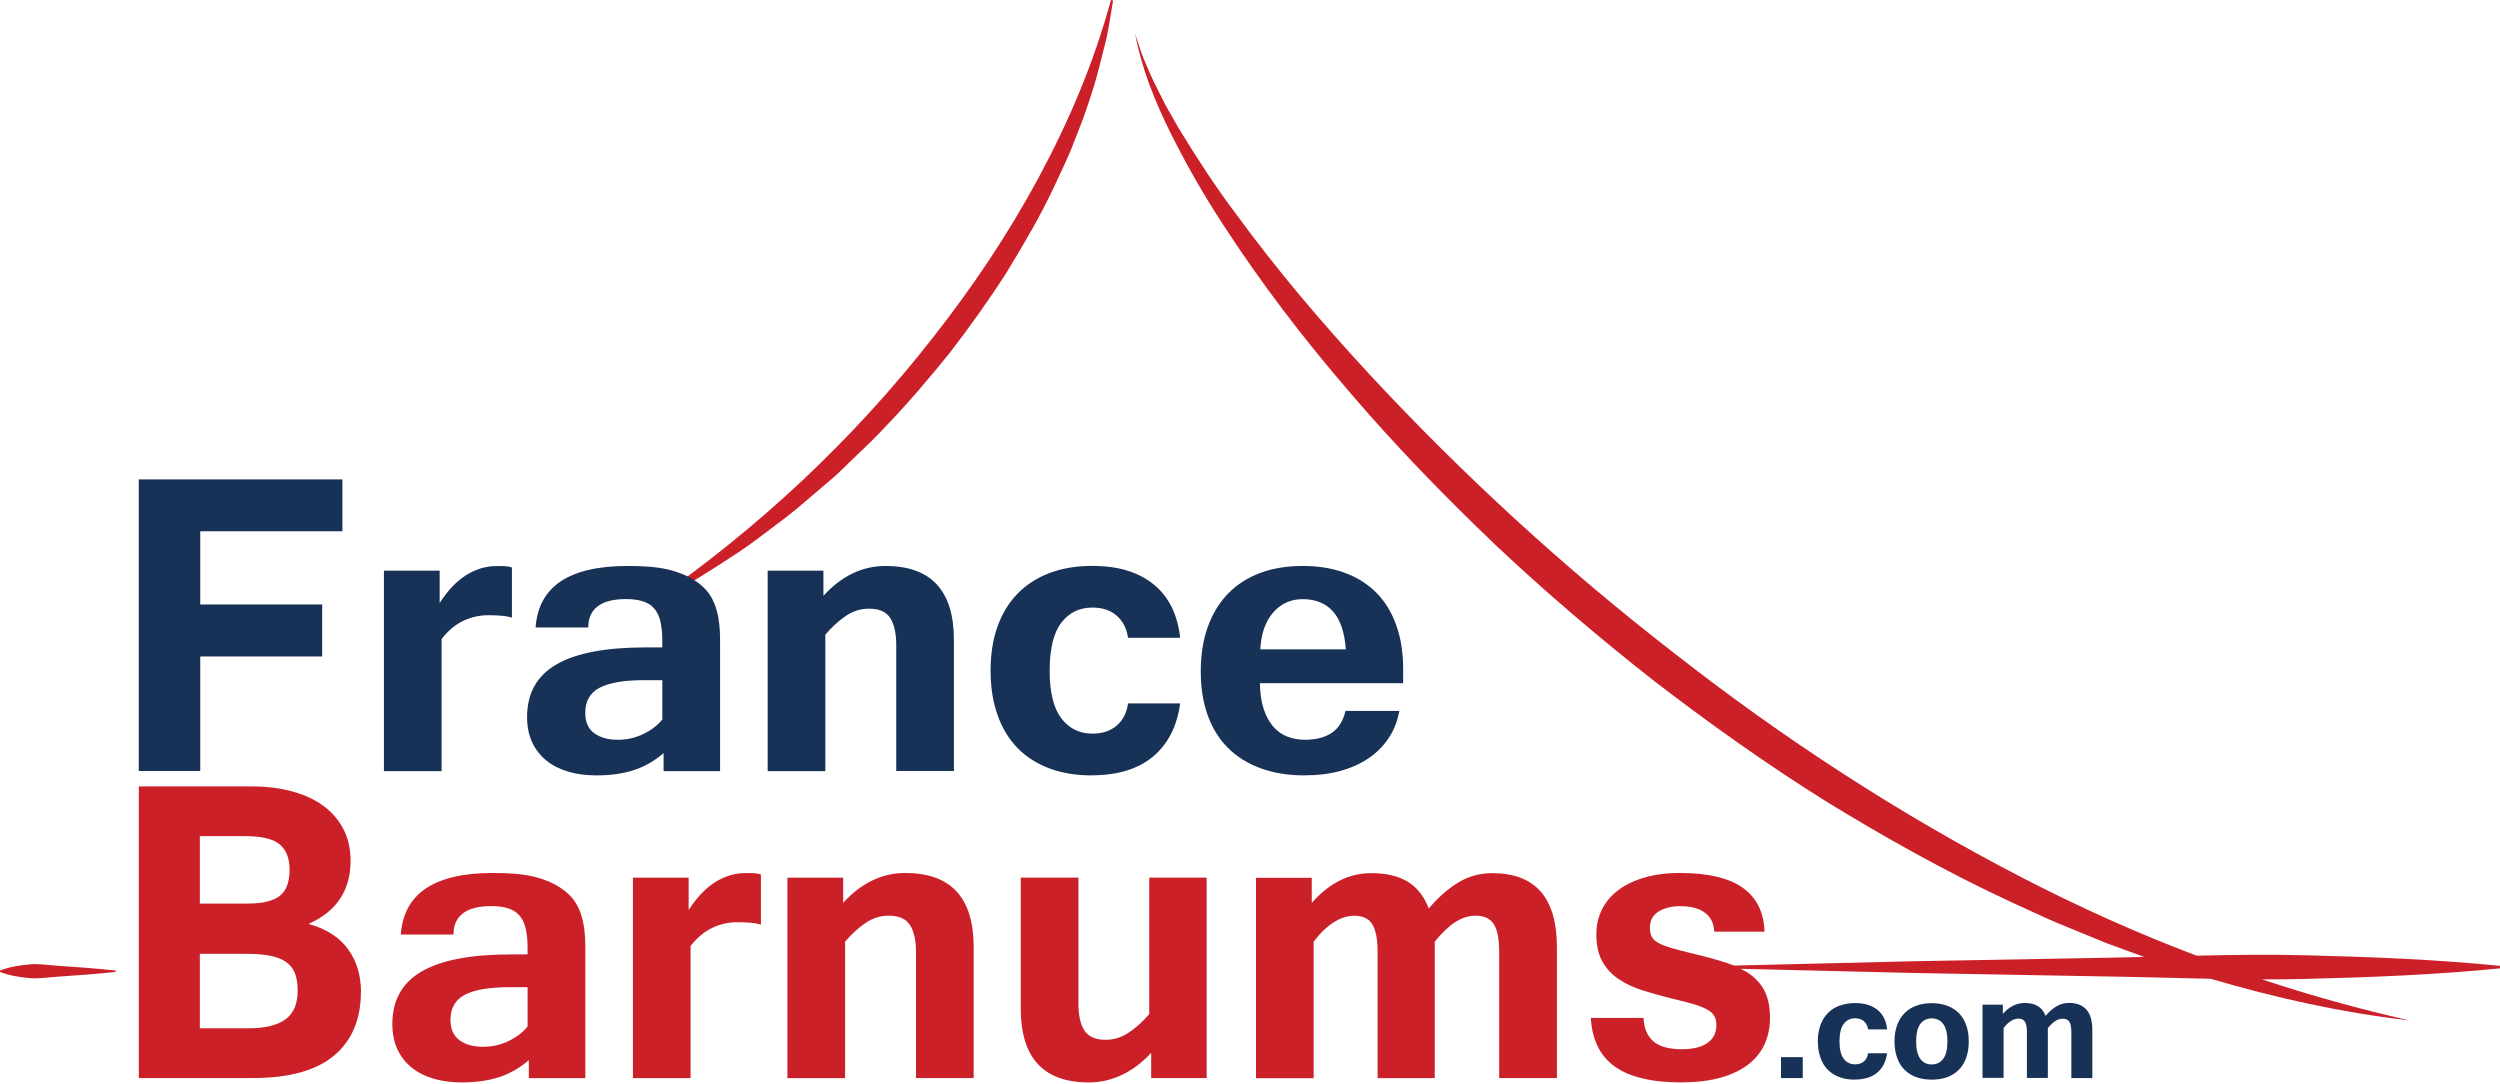
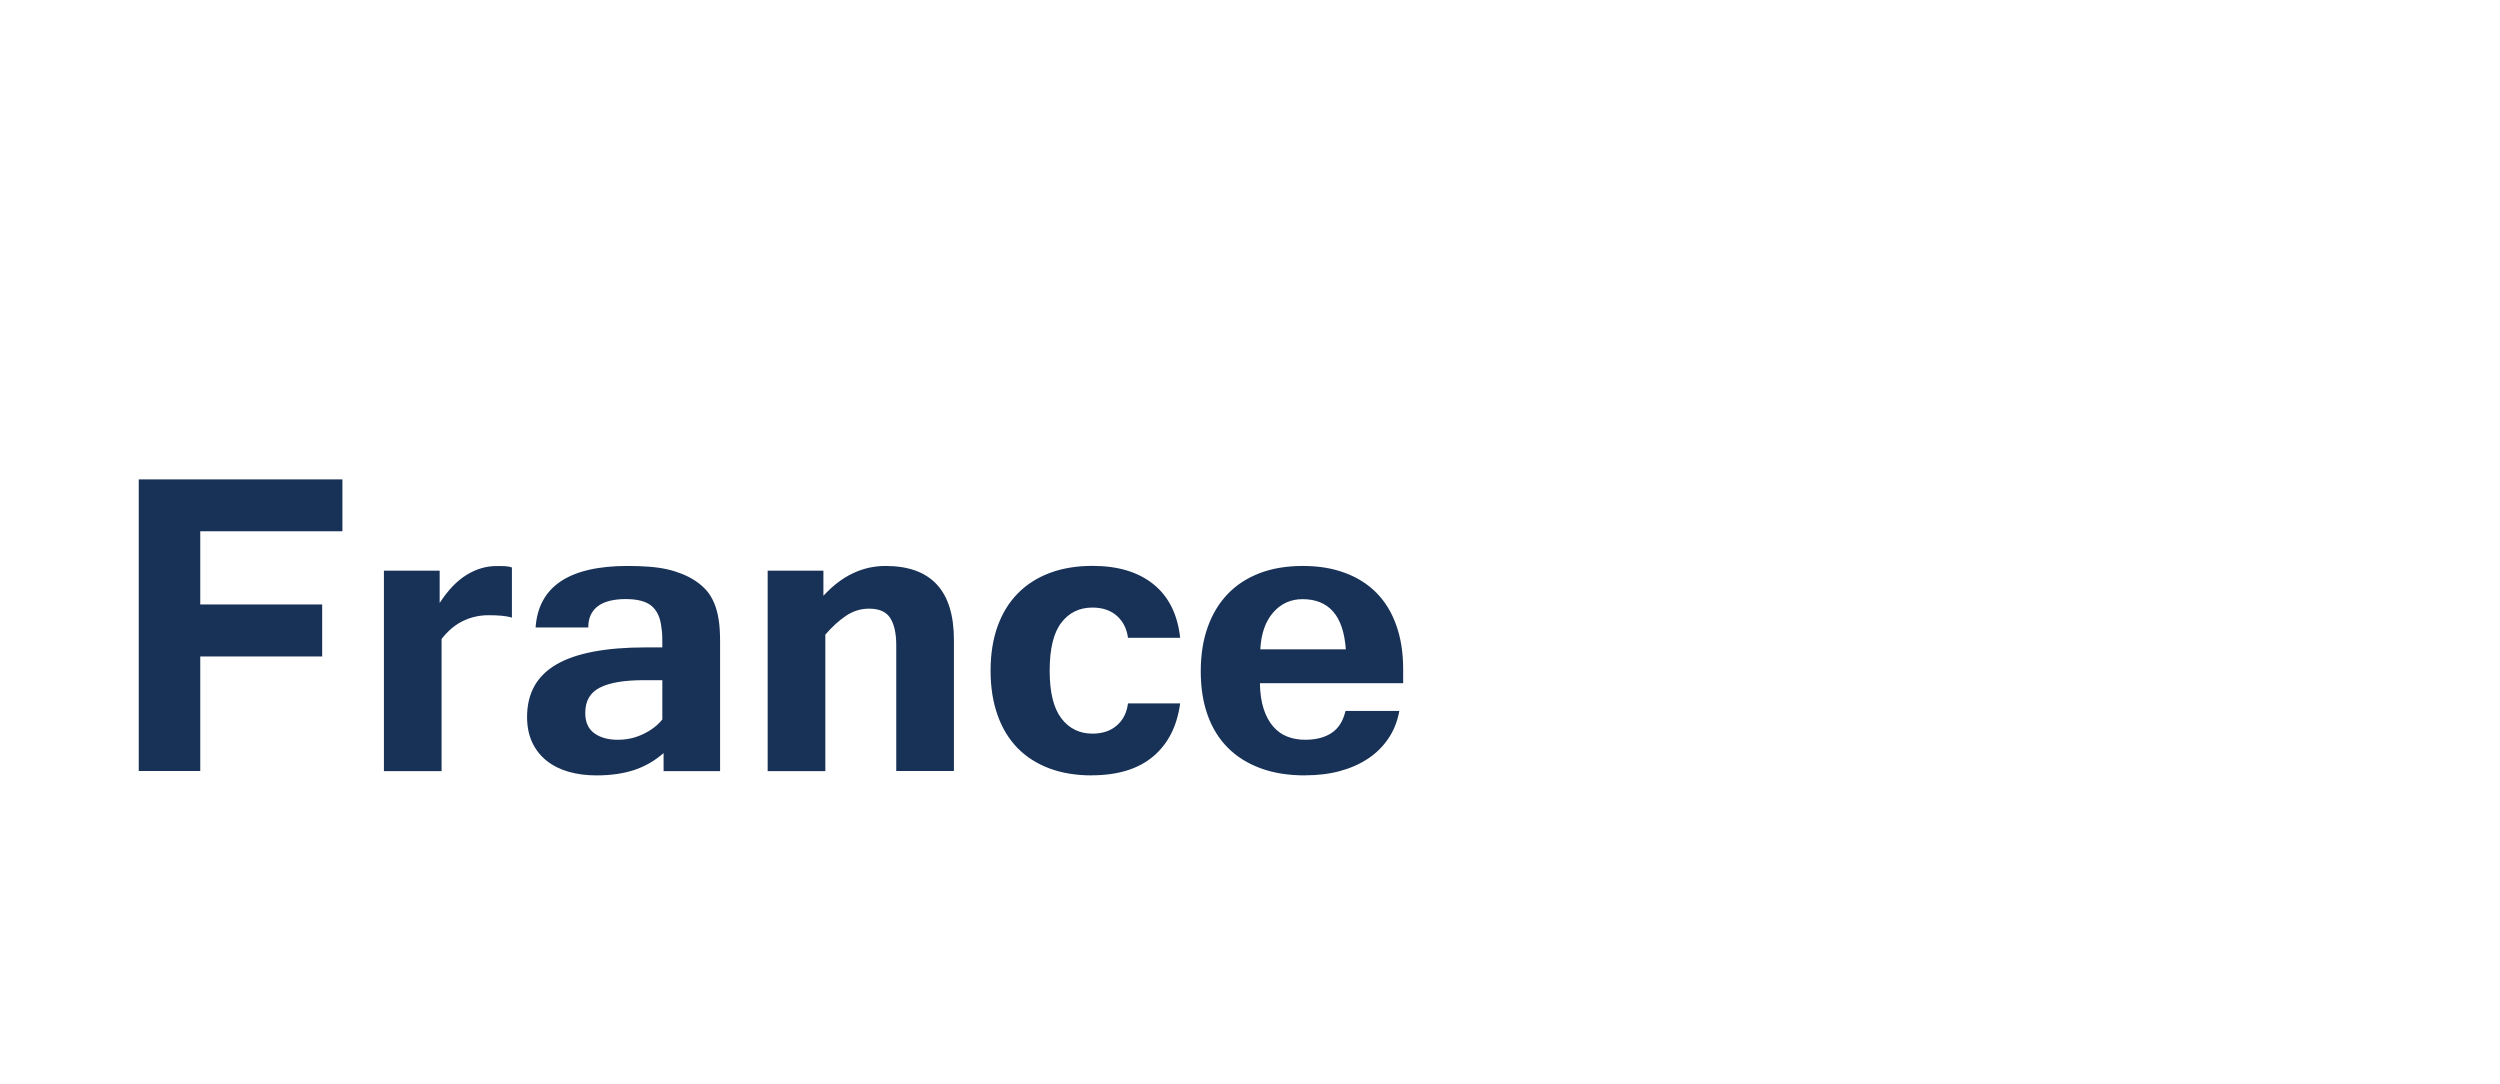
<svg xmlns="http://www.w3.org/2000/svg" width="196px" height="85px" viewBox="0 0 196 85" version="1.1">
  <title>744B480F-9419-4B3F-83C1-E989655AF9C2</title>
  <g id="Pages" stroke="none" stroke-width="1" fill="none" fill-rule="evenodd">
    <g id="Homepage_FB_iteration5_Desktop" transform="translate(-12, -46)">
      <g id="atome/logo/compact-main" transform="translate(12, 46)">
-         <path d="M81.412,13.956 C79.021,18.384 76.211,22.574 73.101,26.515 C66.914,34.435 59.506,41.367 51.267,47.086 L51.365,47.238 C53.606,46.071 55.749,44.721 57.866,43.317 C58.937,42.625 59.917,41.828 60.943,41.07 C61.975,40.326 62.936,39.489 63.903,38.659 L65.359,37.42 C65.836,36.998 66.281,36.543 66.745,36.102 C67.659,35.219 68.6,34.349 69.462,33.407 C71.233,31.569 72.886,29.612 74.493,27.622 C76.055,25.592 77.544,23.51 78.923,21.349 C80.255,19.161 81.562,16.954 82.647,14.628 C83.182,13.462 83.764,12.322 84.208,11.116 L84.907,9.324 C85.123,8.724 85.325,8.111 85.528,7.505 C85.933,6.293 86.24,5.041 86.547,3.802 C86.893,2.576 87.05,1.291 87.266,0.046 L87.096,0 C85.783,4.869 83.797,9.528 81.412,13.956 Z M196,75.907 L196,75.722 C190.897,75.215 185.801,75.017 180.699,74.892 C177.87,74.82 175.041,74.859 172.212,74.925 C167.521,73.153 162.948,71.09 158.505,68.791 C148.908,63.829 139.813,57.905 131.294,51.237 C122.735,44.615 114.719,37.268 107.343,29.322 C103.664,25.335 100.136,21.204 96.935,16.816 C95.295,14.648 93.819,12.368 92.407,10.048 L91.395,8.276 L90.48,6.457 C90.18,5.845 89.931,5.212 89.657,4.586 C89.402,3.953 89.219,3.295 88.991,2.649 C89.5,5.35 90.539,7.94 91.761,10.404 C92.989,12.869 94.361,15.267 95.864,17.567 C98.856,22.192 102.207,26.561 105.794,30.725 C109.361,34.909 113.197,38.85 117.162,42.645 C121.154,46.414 125.342,49.979 129.661,53.372 C134.012,56.719 138.487,59.902 143.139,62.814 C147.817,65.681 152.612,68.369 157.584,70.682 C158.832,71.242 160.067,71.841 161.328,72.375 L165.13,73.937 C166.123,74.299 167.116,74.668 168.109,75.024 C167.201,75.044 166.293,75.07 165.391,75.083 L150.09,75.36 L134.789,75.729 L134.789,75.914 L150.09,76.283 L165.391,76.559 C168.037,76.599 170.677,76.684 173.323,76.737 C178.425,78.24 183.626,79.399 188.892,79.999 C184.978,79.109 181.124,78.042 177.341,76.783 C178.458,76.783 179.575,76.783 180.692,76.75 C185.795,76.625 190.891,76.428 195.993,75.92 L196,75.907 Z M9.075,76.197 C7.559,76.362 6.05,76.467 4.534,76.572 C3.776,76.619 3.018,76.757 2.267,76.678 C1.509,76.605 0.751,76.493 0,76.197 L0,76.091 C0.758,75.795 1.516,75.683 2.267,75.61 C3.025,75.531 3.783,75.67 4.534,75.716 C6.05,75.815 7.559,75.927 9.075,76.091 L9.075,76.197 L9.075,76.197 Z" id="pattern" fill="#CC2028" fill-rule="nonzero" />
        <path d="M26.845,41.65 L15.7,41.65 L15.7,47.389 L25.258,47.389 L25.258,51.468 L15.7,51.468 L15.7,60.449 L10.878,60.449 L10.878,37.584 L26.845,37.584 L26.845,41.643 L26.845,41.65 Z M40.134,48.424 C39.886,48.345 39.612,48.298 39.318,48.272 C39.024,48.246 38.677,48.233 38.292,48.233 C37.586,48.233 36.926,48.384 36.306,48.681 C35.685,48.977 35.123,49.452 34.62,50.097 L34.62,60.455 L30.099,60.455 L30.099,44.74 L34.47,44.74 L34.47,47.271 C35.11,46.282 35.809,45.551 36.561,45.083 C37.312,44.615 38.102,44.378 38.932,44.378 C39.135,44.378 39.337,44.378 39.533,44.384 C39.736,44.391 39.938,44.424 40.134,44.49 L40.134,48.424 L40.134,48.424 Z M52.025,59.045 C51.319,59.652 50.548,60.1 49.699,60.376 C48.85,60.653 47.876,60.791 46.772,60.791 C45.982,60.791 45.25,60.699 44.583,60.508 C43.917,60.317 43.342,60.027 42.859,59.645 C42.375,59.256 41.996,58.782 41.728,58.209 C41.461,57.642 41.323,56.976 41.323,56.212 C41.323,54.347 42.094,52.977 43.63,52.087 C45.165,51.198 47.504,50.756 50.627,50.756 L51.927,50.756 C51.927,50.506 51.927,50.236 51.92,49.946 C51.92,49.662 51.894,49.412 51.855,49.195 C51.777,48.45 51.528,47.89 51.104,47.521 C50.679,47.152 49.993,46.967 49.052,46.967 C48.111,46.967 47.341,47.159 46.851,47.541 C46.361,47.923 46.119,48.47 46.119,49.195 L41.99,49.195 C42.218,45.979 44.623,44.371 49.203,44.371 C49.83,44.371 50.398,44.391 50.901,44.431 C51.404,44.47 51.868,44.536 52.286,44.628 C52.704,44.721 53.096,44.846 53.462,44.991 C53.828,45.136 54.187,45.32 54.534,45.551 C54.86,45.768 55.141,46.012 55.383,46.282 C55.618,46.552 55.821,46.882 55.984,47.264 C56.147,47.646 56.265,48.081 56.343,48.575 C56.422,49.069 56.455,49.643 56.455,50.288 L56.455,60.455 L52.025,60.455 L52.025,59.052 L52.025,59.045 Z M51.933,53.326 L50.483,53.326 C48.948,53.326 47.804,53.517 47.033,53.906 C46.269,54.295 45.884,54.953 45.884,55.889 C45.884,56.614 46.119,57.141 46.589,57.484 C47.06,57.826 47.674,57.998 48.425,57.998 C49.176,57.998 49.81,57.846 50.431,57.55 C51.051,57.253 51.555,56.871 51.927,56.403 L51.927,53.326 L51.933,53.326 Z M64.556,46.71 C65.275,45.926 66.039,45.34 66.856,44.951 C67.672,44.562 68.528,44.371 69.417,44.371 C72.997,44.371 74.787,46.302 74.787,50.17 L74.787,60.449 L70.266,60.449 L70.266,50.565 C70.266,49.656 70.109,48.951 69.796,48.457 C69.482,47.962 68.927,47.719 68.136,47.719 C67.483,47.719 66.882,47.903 66.326,48.279 C65.771,48.654 65.235,49.142 64.706,49.755 L64.706,60.455 L60.185,60.455 L60.185,44.74 L64.556,44.74 L64.556,46.717 L64.556,46.71 Z M85.58,60.791 C84.352,60.791 83.241,60.607 82.261,60.238 C81.281,59.869 80.451,59.335 79.772,58.643 C79.093,57.945 78.57,57.088 78.211,56.067 C77.845,55.046 77.662,53.886 77.662,52.581 C77.662,51.277 77.845,50.117 78.211,49.102 C78.576,48.088 79.099,47.231 79.792,46.526 C80.484,45.821 81.32,45.287 82.307,44.918 C83.293,44.549 84.411,44.365 85.652,44.365 C87.651,44.365 89.245,44.846 90.434,45.808 C91.63,46.77 92.323,48.173 92.525,50.005 L88.435,50.005 C88.337,49.28 88.043,48.707 87.56,48.279 C87.076,47.85 86.436,47.633 85.645,47.633 C84.626,47.633 83.816,48.028 83.209,48.819 C82.601,49.61 82.294,50.862 82.294,52.575 C82.294,54.288 82.601,55.52 83.209,56.317 C83.816,57.115 84.633,57.517 85.645,57.517 C86.436,57.517 87.076,57.299 87.566,56.871 C88.056,56.443 88.344,55.863 88.435,55.145 L92.525,55.145 C92.277,56.957 91.558,58.347 90.389,59.322 C89.219,60.297 87.612,60.785 85.574,60.785 L85.58,60.791 Z M102.312,60.791 C101.005,60.791 99.842,60.607 98.83,60.231 C97.811,59.856 96.955,59.322 96.256,58.617 C95.557,57.912 95.034,57.062 94.675,56.054 C94.315,55.046 94.139,53.906 94.139,52.621 C94.139,51.336 94.322,50.17 94.688,49.155 C95.053,48.134 95.576,47.271 96.262,46.559 C96.948,45.847 97.784,45.307 98.771,44.931 C99.757,44.556 100.881,44.371 102.136,44.371 C103.39,44.371 104.448,44.549 105.422,44.905 C106.395,45.261 107.219,45.781 107.898,46.46 C108.577,47.145 109.1,47.989 109.459,48.997 C109.825,50.005 110.008,51.158 110.008,52.463 L110.008,53.563 L98.777,53.563 C98.791,54.347 98.889,55.019 99.071,55.579 C99.254,56.14 99.503,56.594 99.816,56.957 C100.13,57.319 100.496,57.583 100.92,57.747 C101.339,57.912 101.809,57.998 102.325,57.998 C103.168,57.998 103.86,57.82 104.396,57.464 C104.938,57.108 105.298,56.535 105.487,55.738 L109.708,55.738 C109.557,56.561 109.27,57.286 108.839,57.912 C108.414,58.538 107.878,59.065 107.238,59.487 C106.598,59.909 105.866,60.231 105.036,60.455 C104.207,60.679 103.305,60.785 102.325,60.785 L102.312,60.791 Z M105.513,50.908 C105.415,49.564 105.076,48.575 104.507,47.936 C103.939,47.297 103.142,46.974 102.123,46.974 C101.195,46.974 100.424,47.323 99.816,48.022 C99.209,48.72 98.869,49.682 98.81,50.908 L105.52,50.908 L105.513,50.908 Z" id="France" fill="#183157" />
-         <path d="M28.296,77.759 C28.296,79.907 27.597,81.567 26.205,82.747 C24.807,83.926 22.677,84.519 19.809,84.519 L10.885,84.519 L10.885,61.655 L19.691,61.655 C20.894,61.655 21.978,61.786 22.945,62.057 C23.912,62.32 24.729,62.709 25.402,63.216 C26.075,63.724 26.591,64.336 26.95,65.055 C27.309,65.773 27.486,66.583 27.486,67.473 C27.486,69.805 26.388,71.459 24.193,72.434 C25.585,72.823 26.61,73.482 27.29,74.418 C27.963,75.353 28.302,76.467 28.302,77.759 L28.296,77.759 Z M15.66,70.84 L19.45,70.84 C20.573,70.84 21.397,70.642 21.919,70.247 C22.442,69.852 22.703,69.166 22.703,68.178 C22.703,67.295 22.449,66.643 21.939,66.208 C21.429,65.773 20.534,65.555 19.254,65.555 L15.667,65.555 L15.667,70.833 L15.66,70.84 Z M15.66,80.618 L19.489,80.618 C20.769,80.618 21.73,80.388 22.377,79.92 C23.017,79.452 23.337,78.707 23.337,77.679 C23.337,77.159 23.272,76.717 23.141,76.348 C23.01,75.979 22.782,75.683 22.468,75.446 C22.148,75.215 21.736,75.044 21.22,74.938 C20.704,74.833 20.064,74.78 19.299,74.78 L15.667,74.78 L15.667,80.618 L15.66,80.618 Z M41.461,83.116 C40.755,83.722 39.984,84.17 39.135,84.447 C38.285,84.723 37.312,84.862 36.208,84.862 C35.417,84.862 34.685,84.769 34.019,84.578 C33.353,84.387 32.778,84.097 32.294,83.715 C31.811,83.326 31.432,82.852 31.164,82.279 C30.896,81.712 30.759,81.047 30.759,80.282 C30.759,78.417 31.53,77.047 33.065,76.157 C34.601,75.268 36.939,74.826 40.062,74.826 L41.363,74.826 C41.363,74.576 41.363,74.306 41.356,74.016 C41.356,73.733 41.33,73.482 41.291,73.265 C41.212,72.52 40.964,71.96 40.539,71.591 C40.115,71.222 39.429,71.038 38.488,71.038 C37.547,71.038 36.776,71.229 36.286,71.611 C35.796,71.993 35.554,72.54 35.554,73.265 L31.425,73.265 C31.654,70.049 34.058,68.441 38.638,68.441 C39.265,68.441 39.834,68.461 40.337,68.501 C40.84,68.54 41.297,68.606 41.722,68.698 C42.14,68.791 42.532,68.916 42.898,69.061 C43.264,69.206 43.623,69.39 43.969,69.621 C44.296,69.838 44.577,70.082 44.819,70.352 C45.054,70.622 45.256,70.952 45.42,71.334 C45.583,71.716 45.701,72.151 45.779,72.645 C45.857,73.14 45.89,73.713 45.89,74.359 L45.89,84.526 L41.461,84.526 L41.461,83.122 L41.461,83.116 Z M41.369,77.396 L39.919,77.396 C38.383,77.396 37.24,77.587 36.469,77.976 C35.705,78.365 35.319,79.024 35.319,79.959 C35.319,80.684 35.554,81.211 36.025,81.554 C36.495,81.897 37.109,82.068 37.861,82.068 C38.612,82.068 39.246,81.916 39.866,81.62 C40.487,81.323 40.99,80.941 41.363,80.473 L41.363,77.396 L41.369,77.396 Z M59.656,72.494 C59.408,72.415 59.133,72.369 58.839,72.342 C58.545,72.316 58.199,72.303 57.813,72.303 C57.108,72.303 56.448,72.454 55.827,72.751 C55.207,73.047 54.645,73.522 54.142,74.167 L54.142,84.526 L49.621,84.526 L49.621,68.81 L53.991,68.81 L53.991,71.341 C54.632,70.352 55.331,69.621 56.082,69.153 C56.833,68.685 57.624,68.448 58.454,68.448 C58.656,68.448 58.859,68.448 59.055,68.455 C59.257,68.461 59.46,68.494 59.656,68.56 L59.656,72.494 L59.656,72.494 Z M66.104,70.781 C66.823,69.997 67.587,69.41 68.404,69.021 C69.221,68.633 70.077,68.441 70.965,68.441 C74.545,68.441 76.335,70.372 76.335,74.24 L76.335,84.519 L71.814,84.519 L71.814,74.635 C71.814,73.726 71.658,73.021 71.344,72.527 C71.03,72.033 70.475,71.789 69.685,71.789 C69.031,71.789 68.43,71.973 67.875,72.349 C67.319,72.724 66.784,73.212 66.255,73.825 L66.255,84.526 L61.733,84.526 L61.733,68.81 L66.104,68.81 L66.104,70.787 L66.104,70.781 Z M90.258,82.542 C89.539,83.313 88.768,83.893 87.939,84.282 C87.109,84.671 86.247,84.862 85.358,84.862 C81.804,84.862 80.027,82.931 80.027,79.063 L80.027,68.804 L84.548,68.804 L84.548,78.688 C84.548,79.597 84.705,80.302 85.018,80.79 C85.332,81.277 85.887,81.521 86.678,81.521 C87.318,81.521 87.919,81.336 88.474,80.967 C89.036,80.598 89.579,80.111 90.101,79.505 L90.101,68.804 L94.603,68.804 L94.603,84.519 L90.251,84.519 L90.251,82.542 L90.258,82.542 Z M122.056,84.519 L117.535,84.519 L117.535,74.635 C117.535,73.607 117.391,72.876 117.103,72.441 C116.816,72.006 116.346,71.789 115.692,71.789 C115.137,71.789 114.601,71.96 114.079,72.303 C113.556,72.645 113.027,73.153 112.484,73.825 L112.484,84.526 L108.003,84.526 L108.003,74.642 C108.003,73.614 107.859,72.883 107.578,72.448 C107.297,72.013 106.833,71.795 106.193,71.795 C105.651,71.795 105.108,71.967 104.566,72.309 C104.017,72.652 103.495,73.159 102.991,73.831 L102.991,84.532 L98.47,84.532 L98.47,68.817 L102.841,68.817 L102.841,70.794 C104.2,69.239 105.755,68.455 107.513,68.455 C108.682,68.455 109.629,68.679 110.368,69.127 C111.099,69.575 111.655,70.273 112.014,71.229 C112.752,70.352 113.53,69.674 114.333,69.186 C115.137,68.698 116.025,68.455 116.992,68.455 C120.37,68.455 122.062,70.385 122.062,74.253 L122.062,84.532 L122.056,84.519 Z M131.856,84.862 C130.66,84.862 129.628,84.756 128.759,84.545 C127.883,84.334 127.158,84.025 126.583,83.603 C126.008,83.188 125.564,82.661 125.257,82.028 C124.95,81.396 124.767,80.651 124.721,79.808 L128.85,79.808 C128.89,80.605 129.144,81.211 129.615,81.633 C130.085,82.048 130.837,82.259 131.869,82.259 C132.738,82.259 133.398,82.094 133.868,81.765 C134.332,81.435 134.567,80.967 134.567,80.361 C134.567,80.045 134.495,79.788 134.358,79.59 C134.221,79.393 134.005,79.221 133.705,79.076 C133.411,78.931 133.038,78.793 132.581,78.668 C132.13,78.543 131.581,78.404 130.941,78.253 C130.177,78.062 129.445,77.857 128.746,77.633 C128.047,77.409 127.433,77.119 126.897,76.757 C126.361,76.395 125.937,75.94 125.623,75.38 C125.309,74.82 125.153,74.108 125.153,73.232 C125.153,72.547 125.296,71.914 125.584,71.321 C125.871,70.734 126.296,70.227 126.858,69.799 C127.413,69.377 128.099,69.041 128.909,68.804 C129.719,68.567 130.654,68.441 131.705,68.441 C133.927,68.441 135.58,68.837 136.658,69.621 C137.736,70.405 138.298,71.545 138.337,73.041 L134.397,73.041 C134.371,72.395 134.129,71.901 133.665,71.558 C133.202,71.216 132.561,71.044 131.745,71.044 C131.039,71.044 130.464,71.189 130.02,71.472 C129.576,71.756 129.353,72.171 129.353,72.718 C129.353,72.995 129.399,73.225 129.484,73.41 C129.569,73.594 129.739,73.759 129.981,73.904 C130.229,74.049 130.575,74.187 131.026,74.319 C131.477,74.451 132.078,74.609 132.816,74.787 C133.796,75.017 134.659,75.255 135.397,75.498 C136.135,75.749 136.756,76.052 137.252,76.421 C137.749,76.79 138.128,77.238 138.383,77.778 C138.637,78.319 138.768,78.991 138.768,79.801 C138.768,80.533 138.631,81.211 138.363,81.824 C138.095,82.437 137.677,82.971 137.109,83.419 C136.547,83.867 135.821,84.222 134.953,84.473 C134.077,84.723 133.045,84.855 131.856,84.855 L131.856,84.862 Z" id="Barnums" fill="#CC2028" fill-rule="nonzero" />
-         <path d="M141.336,84.519 L139.63,84.519 L139.63,82.878 L141.336,82.878 L141.336,84.519 Z M145.406,84.644 C144.955,84.644 144.55,84.578 144.197,84.44 C143.844,84.302 143.537,84.11 143.289,83.86 C143.041,83.603 142.851,83.293 142.721,82.918 C142.59,82.542 142.518,82.121 142.518,81.646 C142.518,81.172 142.583,80.743 142.721,80.374 C142.851,80.005 143.047,79.689 143.296,79.432 C143.55,79.175 143.851,78.978 144.217,78.846 C144.576,78.714 144.981,78.641 145.439,78.641 C146.17,78.641 146.752,78.819 147.189,79.169 C147.627,79.518 147.882,80.032 147.954,80.704 L146.458,80.704 C146.419,80.44 146.314,80.229 146.138,80.071 C145.961,79.913 145.726,79.834 145.439,79.834 C145.066,79.834 144.772,79.979 144.55,80.269 C144.328,80.559 144.217,81.014 144.217,81.64 C144.217,82.266 144.328,82.714 144.55,83.01 C144.772,83.3 145.073,83.445 145.439,83.445 C145.726,83.445 145.961,83.366 146.138,83.208 C146.314,83.05 146.425,82.839 146.451,82.575 L147.947,82.575 C147.856,83.234 147.595,83.748 147.163,84.104 C146.732,84.46 146.151,84.638 145.406,84.638 L145.406,84.644 Z M151.449,78.648 C151.893,78.648 152.299,78.714 152.651,78.846 C153.011,78.978 153.311,79.169 153.566,79.419 C153.821,79.669 154.01,79.986 154.147,80.361 C154.285,80.737 154.35,81.165 154.35,81.646 C154.35,82.127 154.285,82.562 154.147,82.938 C154.01,83.313 153.821,83.623 153.566,83.88 C153.311,84.13 153.011,84.321 152.651,84.453 C152.292,84.585 151.893,84.644 151.449,84.644 C151.005,84.644 150.6,84.578 150.247,84.453 C149.894,84.328 149.581,84.13 149.326,83.88 C149.071,83.629 148.875,83.313 148.738,82.938 C148.601,82.562 148.529,82.134 148.529,81.646 C148.529,81.159 148.601,80.73 148.738,80.361 C148.875,79.992 149.071,79.676 149.326,79.419 C149.581,79.162 149.888,78.971 150.247,78.846 C150.606,78.714 151.005,78.648 151.449,78.648 Z M151.449,83.452 C151.828,83.452 152.122,83.307 152.344,83.017 C152.566,82.727 152.677,82.272 152.677,81.646 C152.677,81.02 152.566,80.572 152.344,80.276 C152.122,79.986 151.828,79.841 151.449,79.841 C151.07,79.841 150.77,79.986 150.554,80.276 C150.339,80.566 150.227,81.02 150.227,81.646 C150.227,82.272 150.339,82.72 150.554,83.017 C150.77,83.307 151.07,83.452 151.449,83.452 Z M164.045,84.519 L162.393,84.519 L162.393,80.908 C162.393,80.533 162.34,80.269 162.236,80.104 C162.131,79.946 161.955,79.867 161.72,79.867 C161.517,79.867 161.321,79.926 161.132,80.052 C160.942,80.177 160.746,80.361 160.55,80.605 L160.55,84.512 L158.91,84.512 L158.91,80.902 C158.91,80.526 158.858,80.262 158.753,80.098 C158.649,79.94 158.479,79.86 158.25,79.86 C158.054,79.86 157.852,79.92 157.656,80.045 C157.453,80.17 157.264,80.355 157.081,80.598 L157.081,84.506 L155.428,84.506 L155.428,78.767 L157.022,78.767 L157.022,79.491 C157.519,78.925 158.087,78.635 158.727,78.635 C159.152,78.635 159.505,78.714 159.773,78.879 C160.041,79.043 160.243,79.3 160.374,79.643 C160.642,79.327 160.929,79.076 161.223,78.898 C161.517,78.721 161.837,78.628 162.19,78.628 C163.425,78.628 164.039,79.333 164.039,80.743 L164.039,84.499 L164.045,84.519 Z" id=".com" fill="#183157" />
      </g>
    </g>
  </g>
</svg>